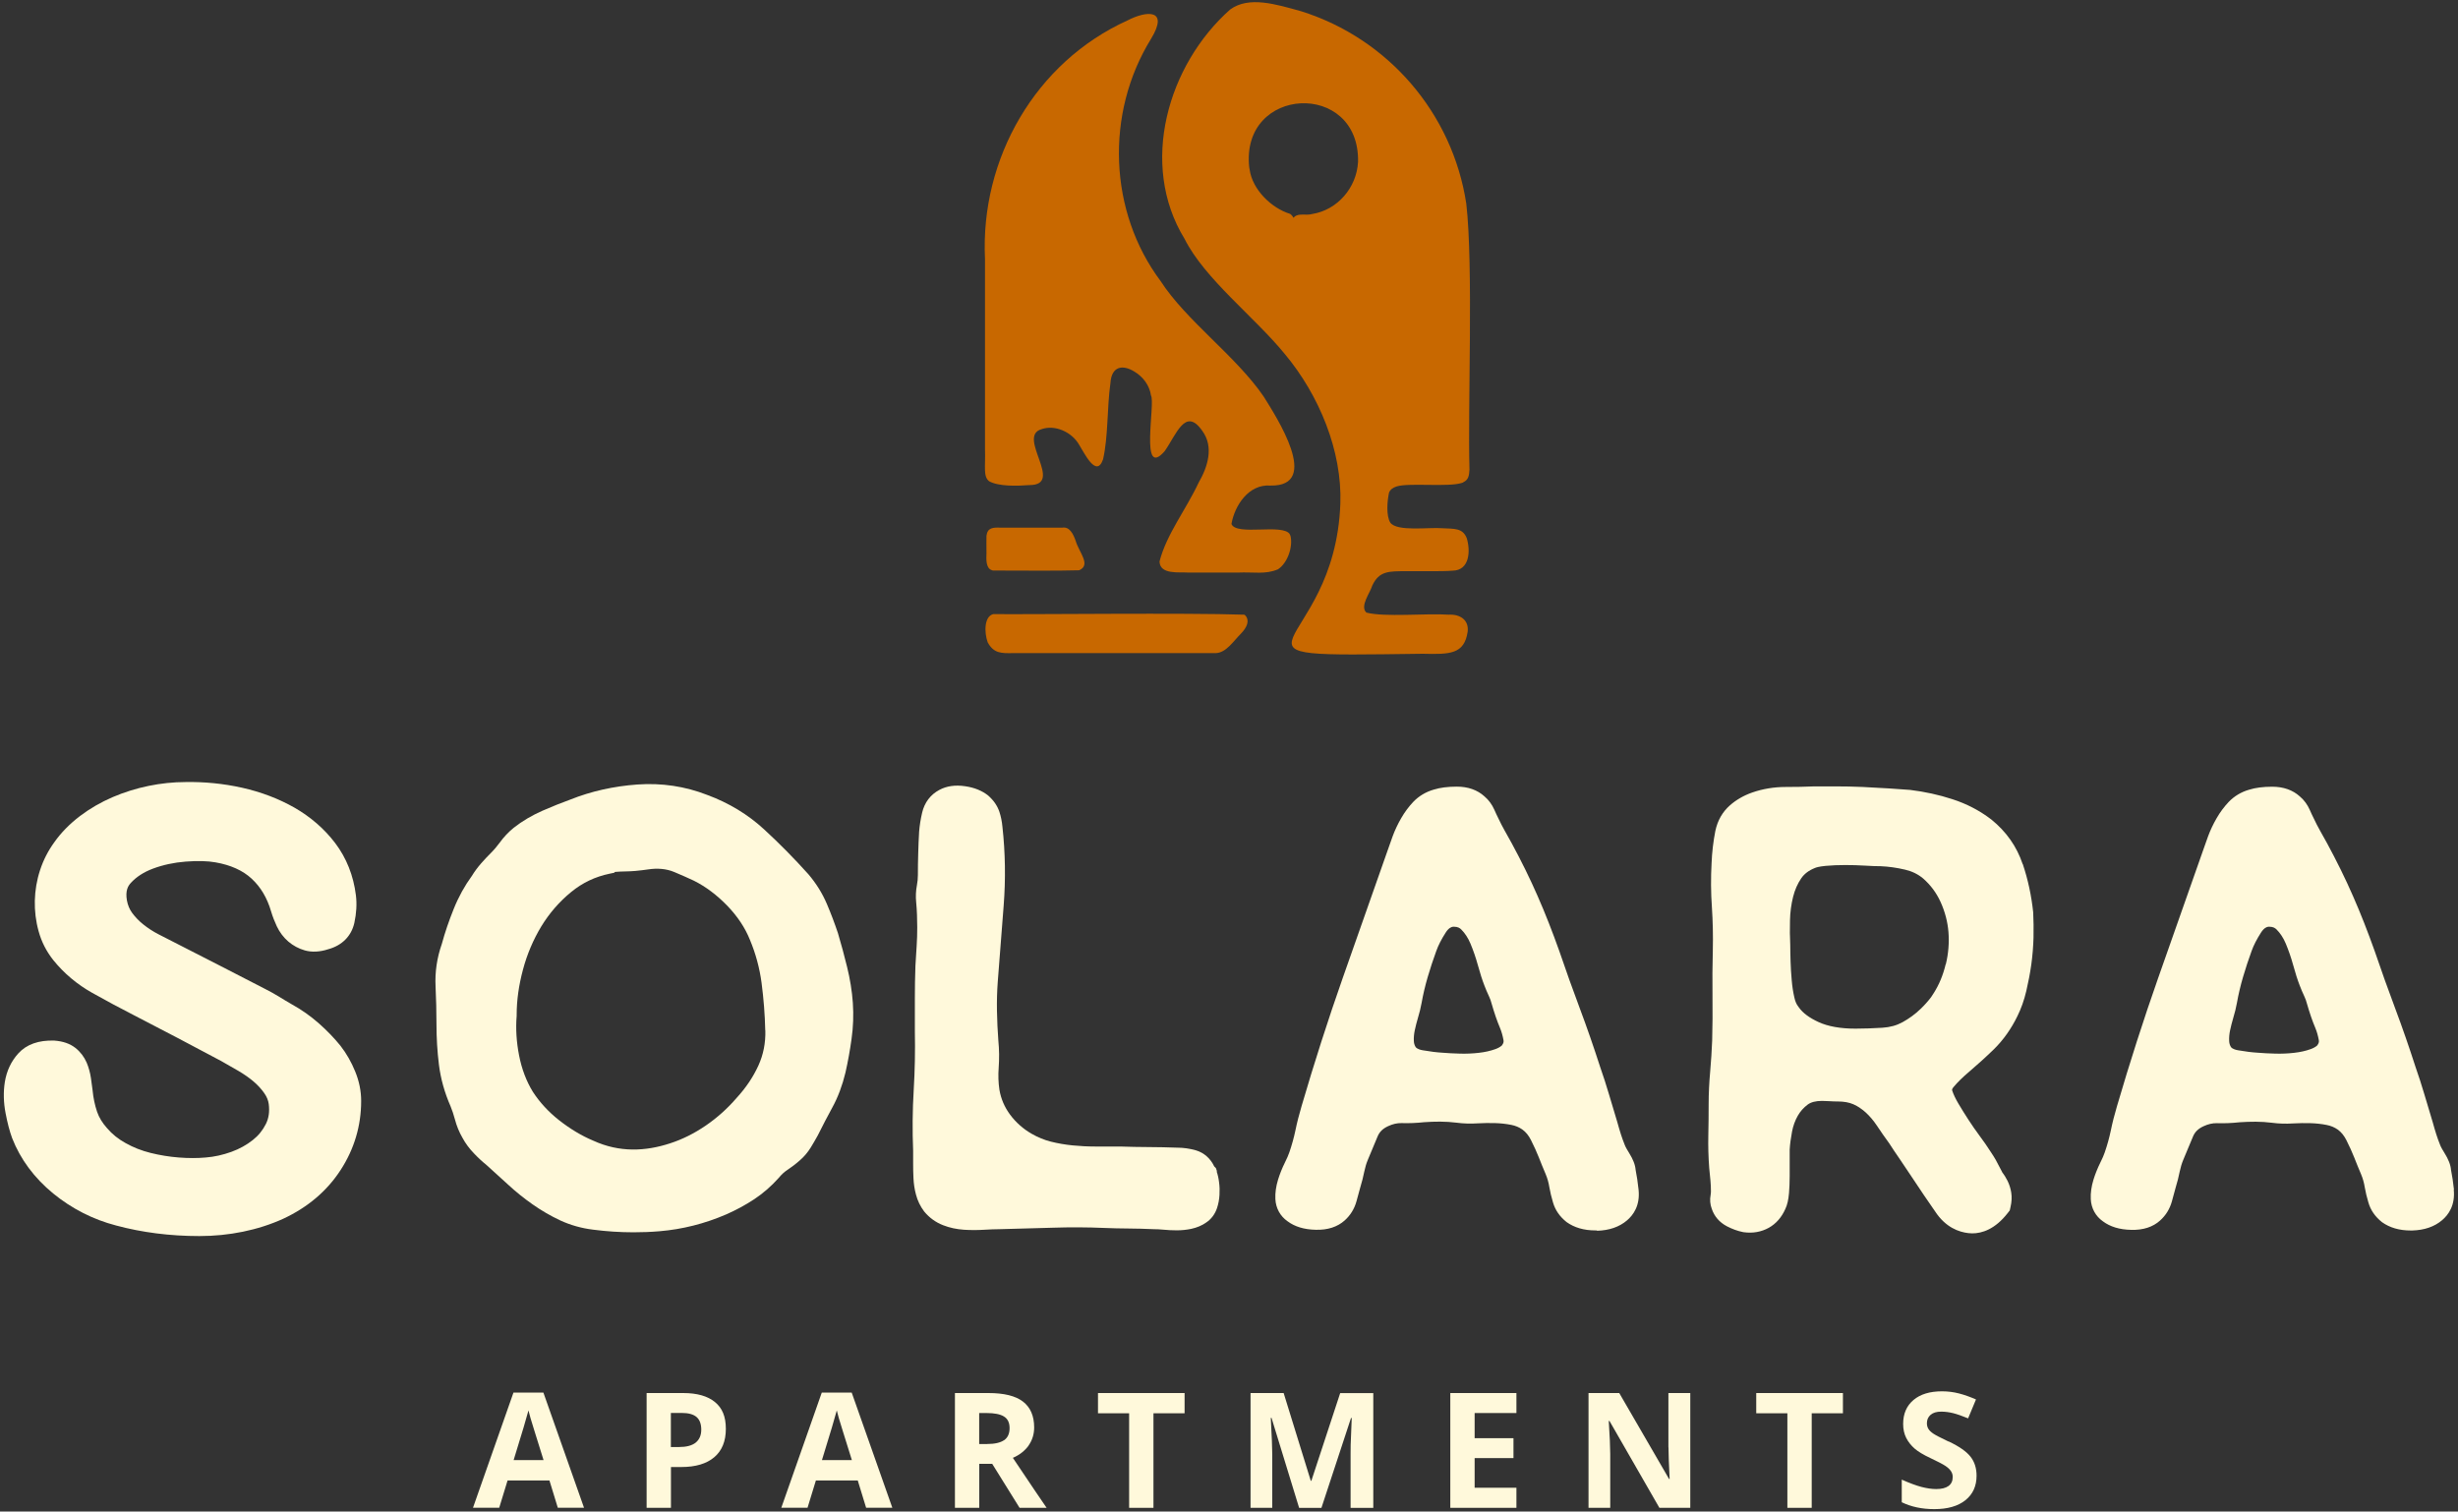
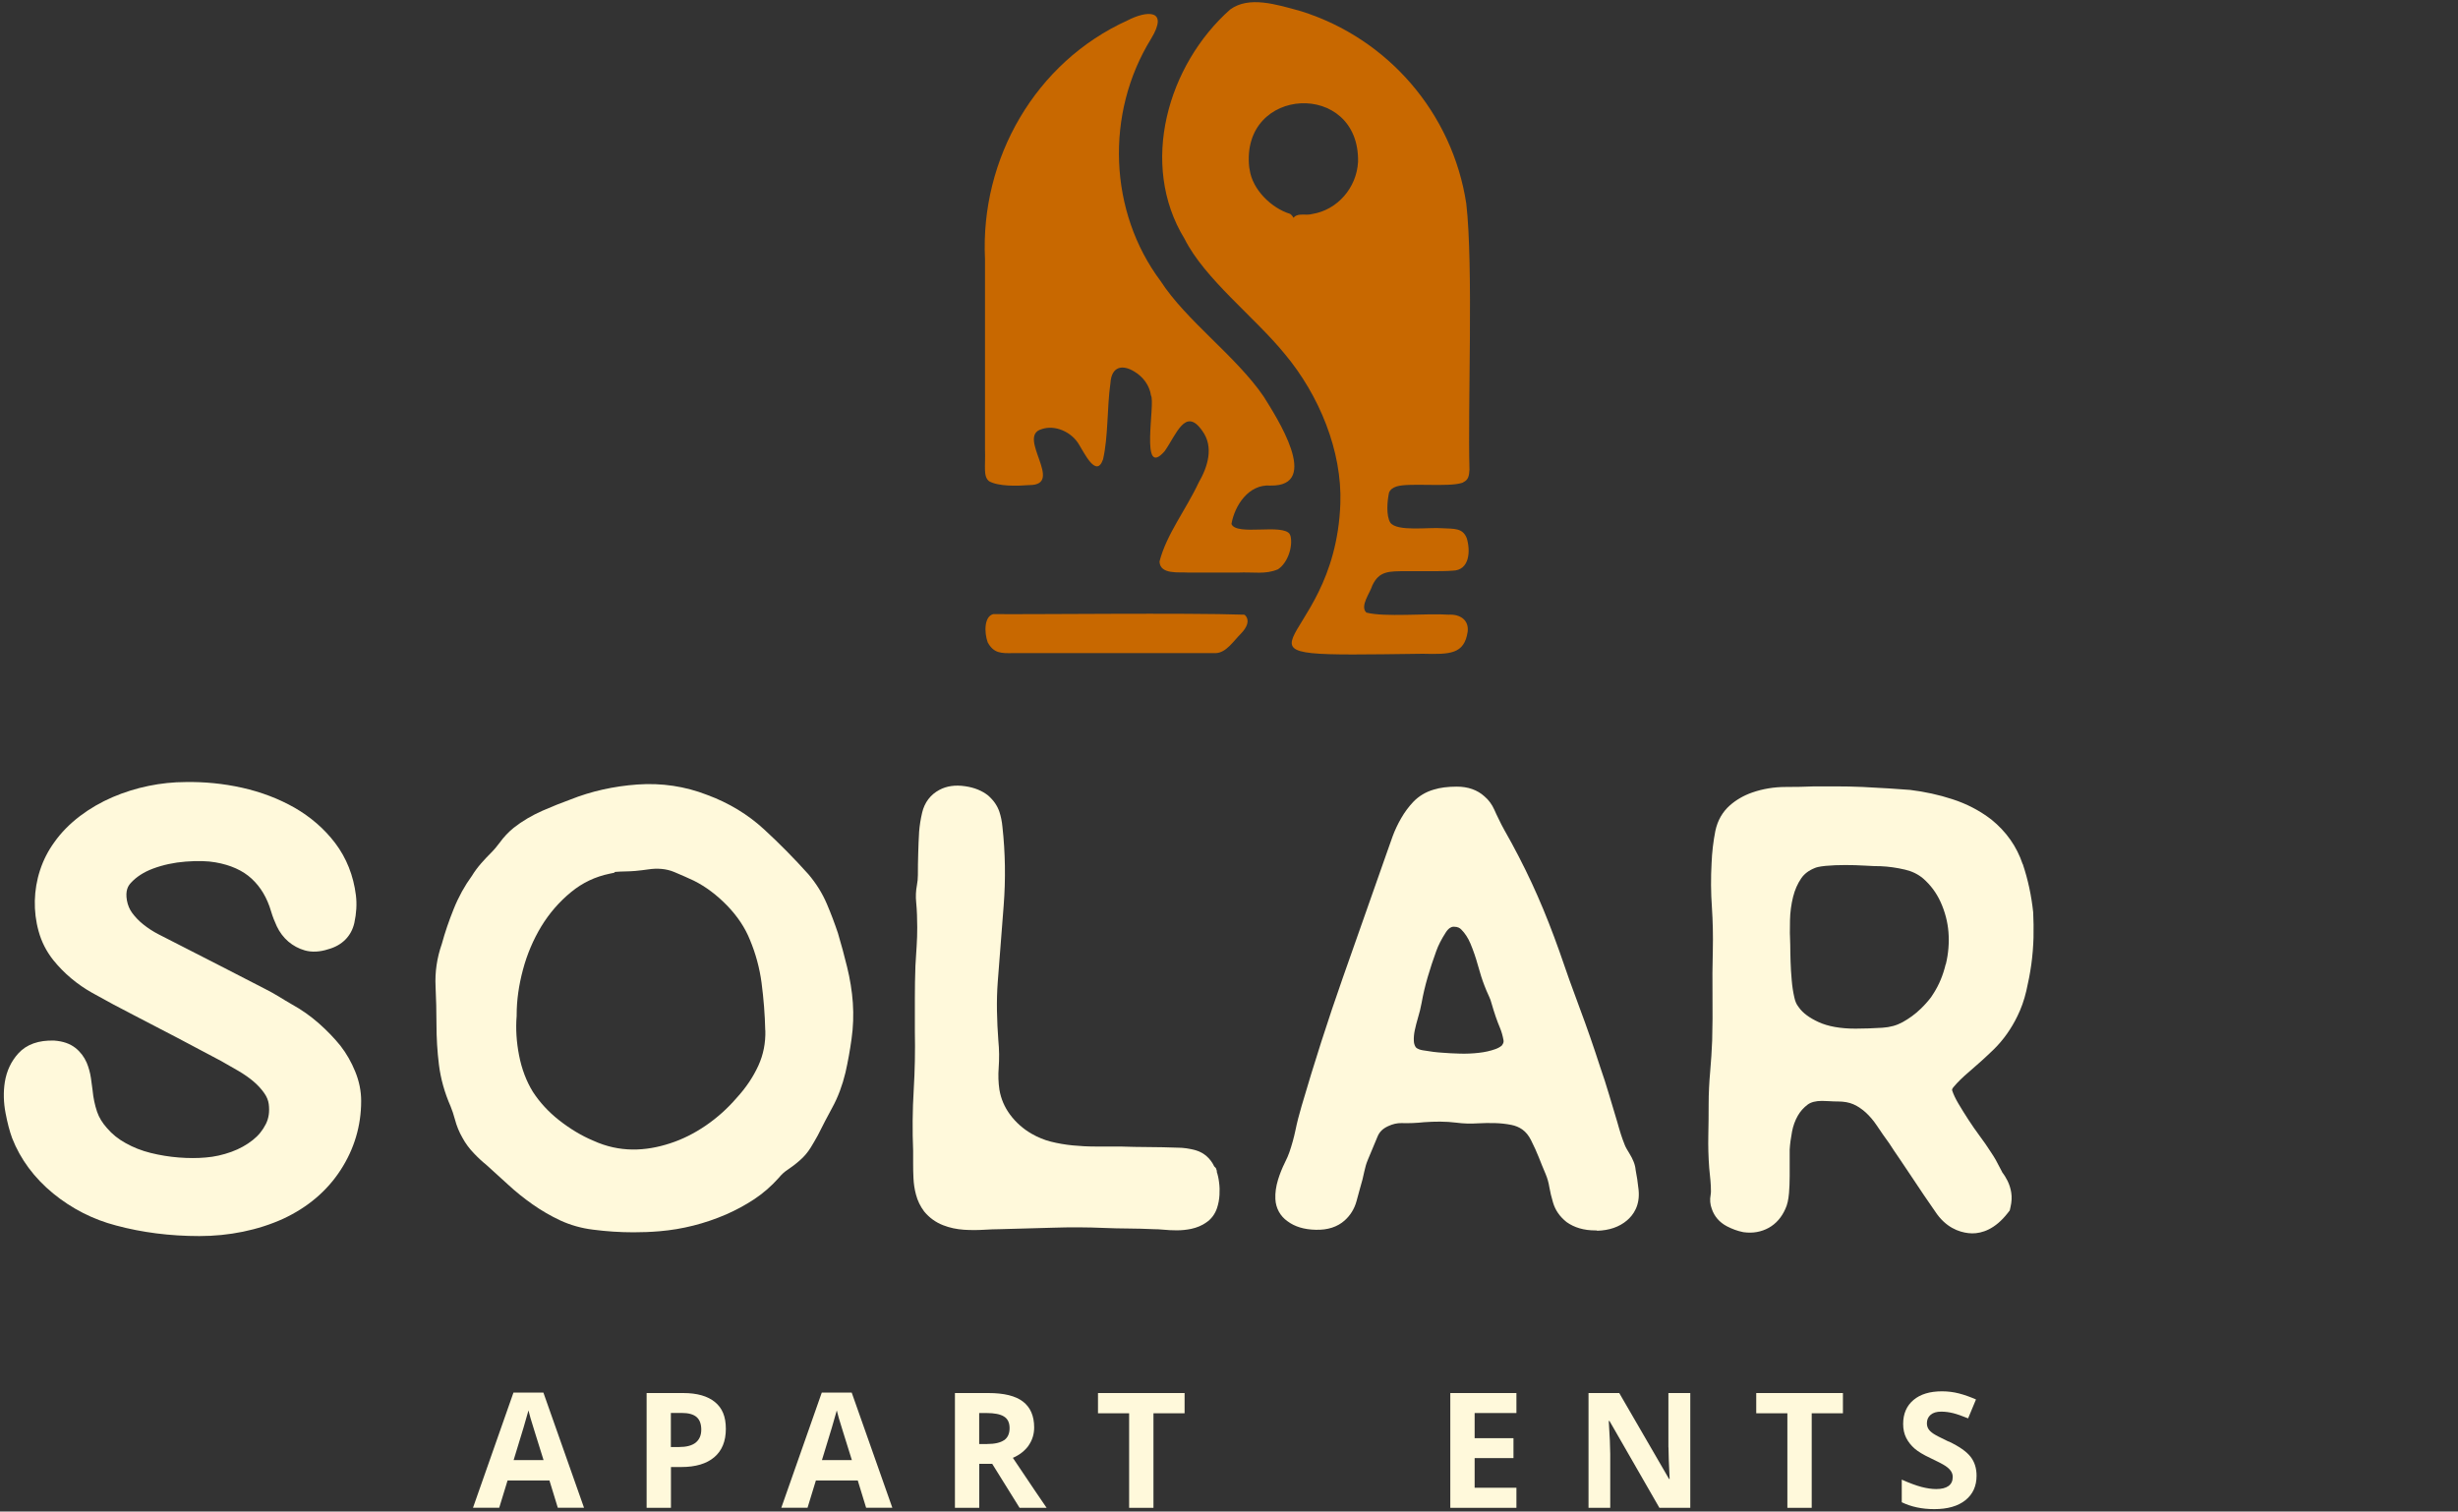
<svg xmlns="http://www.w3.org/2000/svg" id="logos" viewBox="0 0 300 184.5">
  <rect x="0" y="0" width="300" height="184.5" fill="#333333" stroke="none" />
  <defs>
    <style>
      .cls-1 {
        fill: #c86800;
      }

      .cls-2 {
        fill: #fff9db;
      }
    </style>
  </defs>
  <g id="_37da83f5-bf3f-4a03-8941-565f836186a7_7" data-name="37da83f5-bf3f-4a03-8941-565f836186a7@7">
    <g>
      <path class="cls-2" d="M41.57,127.69v-.02c-.76-.94-1.65-1.87-2.65-2.75-1.02-.9-2.13-1.68-3.26-2.3-.56-.32-1.08-.64-1.57-.94-.55-.34-1.15-.67-1.74-.97-1.85-.96-3.65-1.89-5.4-2.78l-7.59-3.88c-.68-.35-1.31-.76-1.87-1.21-.53-.42-.99-.9-1.37-1.42-.31-.43-.52-.92-.63-1.51-.21-1.2.14-1.77.47-2.13.67-.74,1.58-1.33,2.7-1.75,1.23-.46,2.57-.75,4-.86,1.46-.11,2.68-.08,3.63.09,1.85.32,3.34.99,4.42,1.99,1.11,1.03,1.89,2.34,2.38,4.01.18.61.42,1.22.69,1.8.35.74.83,1.37,1.41,1.87.59.5,1.27.87,2.02,1.08.85.24,1.83.19,2.84-.14,1.7-.46,2.84-1.61,3.2-3.23.25-1.15.32-2.28.19-3.35-.3-2.42-1.16-4.57-2.53-6.38-1.33-1.75-3.01-3.2-4.98-4.33-1.92-1.09-4.07-1.91-6.4-2.43-2.29-.51-4.62-.73-6.88-.69-1.49,0-3.01.16-4.52.47-1.51.31-2.98.77-4.38,1.37-1.42.61-2.76,1.38-3.99,2.31-1.25.95-2.32,2.04-3.14,3.21-.74,1.02-1.33,2.16-1.73,3.39-.4,1.22-.61,2.47-.64,3.72-.03,1.25.12,2.51.46,3.73.35,1.29.95,2.47,1.8,3.54,1.3,1.61,2.9,2.96,4.76,4,1.67.94,3.39,1.86,5.09,2.73,3.57,1.84,7.15,3.72,10.63,5.58.68.38,1.38.78,2.11,1.21.65.38,1.26.8,1.81,1.26.51.43.96.91,1.34,1.45.31.44.49.88.55,1.33.12.94,0,1.73-.34,2.42-.39.78-.91,1.43-1.61,1.98-.74.59-1.62,1.08-2.61,1.44-1.03.37-2.08.61-3.14.69-1.01.09-2.1.09-3.27,0-1.16-.09-2.32-.28-3.45-.56-1.09-.27-2.11-.67-3.05-1.2-.89-.49-1.64-1.09-2.27-1.83-.56-.62-.97-1.29-1.21-1.99-.27-.8-.46-1.67-.55-2.63-.05-.44-.12-.94-.2-1.48-.1-.68-.28-1.31-.52-1.89-.31-.71-.77-1.32-1.38-1.8-.65-.51-1.49-.81-2.56-.89-1.91-.07-3.41.46-4.41,1.57-.87.96-1.42,2.13-1.64,3.49-.19,1.21-.16,2.49.09,3.79.23,1.21.49,2.2.8,3.05,1.01,2.59,2.7,4.86,5.01,6.76,2.28,1.86,4.87,3.18,7.68,3.91,3.15.85,6.57,1.29,10.17,1.29s7.14-.71,10.22-2.11c2.99-1.39,5.35-3.39,7.01-5.95,1.67-2.57,2.51-5.41,2.51-8.44,0-1.19-.24-2.4-.73-3.59-.46-1.13-1.06-2.19-1.79-3.13Z" />
      <path class="cls-2" d="M96.05,142.84c.57-.38,1.12-.8,1.59-1.22.52-.45.96-.98,1.33-1.58.27-.45.54-.9.83-1.43.61-1.23,1.22-2.38,1.81-3.47.67-1.23,1.2-2.64,1.58-4.22.3-1.33.55-2.71.74-4.09.21-1.46.26-2.95.16-4.42-.1-1.43-.34-2.9-.7-4.37-.34-1.39-.71-2.76-1.12-4.14-.4-1.19-.85-2.39-1.35-3.56-.55-1.29-1.3-2.5-2.26-3.63-1.76-1.96-3.58-3.8-5.41-5.48-1.96-1.81-4.31-3.23-6.94-4.2-2.69-1.05-5.55-1.48-8.53-1.27-2.89.21-5.65.83-8.15,1.83-1.08.39-2.23.85-3.42,1.37-1.29.57-2.47,1.26-3.52,2.09-.65.53-1.21,1.13-1.68,1.78-.33.45-.7.89-1.11,1.3-.41.41-.81.83-1.19,1.27-.41.47-.79.98-1.12,1.52-.88,1.21-1.63,2.56-2.22,4.04-.57,1.41-1.06,2.84-1.45,4.27-.59,1.68-.85,3.43-.76,5.2.07,1.51.11,3.04.11,4.56,0,1.7.1,3.37.3,4.97.21,1.7.69,3.42,1.42,5.08.2.49.38,1.03.53,1.59.21.81.53,1.58.92,2.25.36.67.83,1.31,1.39,1.89.5.53,1.02,1.01,1.54,1.43.89.8,1.77,1.6,2.64,2.4.94.87,1.95,1.68,2.99,2.41,1.07.75,2.2,1.41,3.38,1.96,1.25.58,2.61.96,4.02,1.13,1.62.21,3.27.32,4.92.32,1.06,0,2.11-.04,3.17-.13,2.78-.23,5.51-.92,8.13-2.05,1.19-.52,2.34-1.14,3.4-1.84,1.11-.73,2.11-1.6,3.03-2.63.32-.39.65-.7,1-.93ZM93.41,125.76c.04,1.56-.24,2.97-.85,4.31-.64,1.4-1.52,2.71-2.67,3.96-1.09,1.27-2.35,2.4-3.75,3.36-1.39.95-2.86,1.69-4.39,2.18-2.96.96-6.12,1.14-9.35-.34-1.43-.6-2.82-1.44-4.16-2.49-1.3-1.02-2.38-2.2-3.21-3.48-.79-1.29-1.35-2.77-1.67-4.4-.33-1.67-.43-3.31-.3-4.86v-.15c0-1.75.26-3.6.77-5.5.5-1.88,1.26-3.66,2.24-5.28.97-1.59,2.19-3,3.63-4.18,1.39-1.14,2.94-1.88,4.73-2.25l.53-.11.1-.1c.82-.08,1.65-.04,2.47-.12.57-.05,1.11-.12,1.6-.19,1.05-.16,2.17-.1,3.16.32.84.35,1.65.71,2.4,1.06,1.44.72,2.81,1.75,4.08,3.06,1.24,1.29,2.17,2.68,2.76,4.16.7,1.67,1.18,3.44,1.42,5.25.25,1.92.41,3.88.45,5.82Z" />
      <path class="cls-2" d="M148.54,142.99l-.14-.41-.2-.2c-.47-.99-1.26-1.68-2.25-1.97-.74-.21-1.51-.32-2.22-.32h-.02c-2.41-.1-4.62-.05-6.98-.14h-3.02c-.95,0-1.9-.05-2.81-.14-.89-.09-1.78-.24-2.65-.46-.79-.2-1.58-.52-2.34-.96-1.03-.59-1.91-1.37-2.62-2.32-.69-.93-1.12-1.94-1.31-3.05-.13-.88-.16-1.78-.09-2.67.08-1.12.07-2.25-.04-3.33-.09-1.2-.15-2.42-.17-3.64-.02-1.18.01-2.38.1-3.56.24-3.07.48-6.17.72-9.29.25-3.21.2-6.45-.15-9.59-.06-.67-.19-1.29-.37-1.84-.25-.74-.69-1.39-1.38-2-.73-.58-1.68-.97-2.81-1.13-1.21-.18-2.27-.02-3.14.45-1.09.58-1.81,1.54-2.1,2.77-.19.81-.31,1.58-.37,2.33-.05.88-.09,1.76-.11,2.64-.03.88-.04,1.76-.04,2.64,0,.42-.04.84-.12,1.26-.13.69-.16,1.39-.09,2.07.05.5.08,1.01.1,1.53.02.53.03,1.04.03,1.54,0,.76-.02,1.52-.07,2.26l-.15,2.42c-.05,1.34-.07,2.69-.07,4.02v3.99c.05,2.4,0,4.81-.14,7.16-.15,2.48-.17,5-.07,7.41v1.58c0,.6.01,1.2.04,1.77.03.68.13,1.36.31,2.02.2.75.52,1.41.99,2.04.63.77,1.42,1.34,2.33,1.69.79.31,1.65.49,2.55.55.8.05,1.62.05,2.43,0,.7-.04,1.32-.07,1.9-.07,2.16-.05,4.33-.11,6.5-.18,2.08-.07,4.22-.06,6.32.03,1.85.09,3.82.04,5.99.15.37,0,.77.02,1.18.06.53.05,1.08.08,1.62.08.6,0,1.2-.06,1.78-.18.7-.15,1.33-.42,1.82-.77.62-.41,1.08-1.02,1.33-1.77.17-.51.27-1.05.3-1.61.03-.51.02-1.02-.05-1.52-.06-.51-.16-.95-.3-1.35Z" />
      <path class="cls-2" d="M194.92,150.23c1.48-.04,2.71-.46,3.65-1.26.76-.64,1.62-1.81,1.42-3.74-.1-.93-.22-1.72-.36-2.42-.05-.63-.31-1.3-.81-2.1-.42-.67-.5-.9-.5-.91l-.04-.1c-.17-.43-.33-.86-.46-1.28-.14-.43-.27-.9-.43-1.46-.34-1.1-.67-2.21-1-3.34-.34-1.15-.71-2.3-1.09-3.38-.78-2.42-1.61-4.82-2.48-7.14-.86-2.29-1.7-4.64-2.51-7.02-.83-2.33-1.71-4.59-2.64-6.7-.93-2.13-2-4.3-3.16-6.44-.29-.54-.59-1.06-.88-1.58-.26-.46-.5-.93-.75-1.46-.18-.35-.34-.71-.5-1.07-.28-.63-.69-1.19-1.2-1.62-.87-.79-2.01-1.19-3.38-1.19-1.09,0-2.04.12-2.8.36-.98.28-1.83.79-2.51,1.5-.55.58-1.05,1.25-1.48,2-.41.71-.76,1.45-1.03,2.18-.25.67-.47,1.3-.66,1.86l-5.43,15.43c-1.8,5.12-3.49,10.39-5.03,15.66-.3,1.01-.56,2.02-.76,3-.18.85-.42,1.73-.73,2.63-.12.35-.3.78-.55,1.27-.33.67-.61,1.36-.83,2.07-.25.82-.37,1.62-.33,2.38.05,1.11.59,2.09,1.48,2.71.88.66,2.03,1.01,3.42,1.04,1.48.05,2.68-.35,3.56-1.14.69-.62,1.18-1.4,1.44-2.34.17-.6.33-1.17.45-1.65.21-.68.38-1.36.51-2.01.1-.48.24-.96.43-1.41.38-.91.78-1.86,1.19-2.85.23-.55.63-.95,1.29-1.25.56-.26,1.09-.38,1.62-.37.89.03,1.85-.01,2.76-.11,1.33-.09,2.64-.11,3.96.06.83.11,1.7.14,2.58.08.72-.04,1.44-.05,2.13-.03.67.02,1.33.09,1.98.22.5.1.94.28,1.34.56.43.31.77.73,1.05,1.28.39.78.72,1.5.97,2.14.25.64.52,1.31.82,2.01.22.52.37,1.05.46,1.62.1.58.25,1.2.44,1.84.27.94.81,1.73,1.66,2.41.95.68,2.13,1.02,3.51,1.02.06,0,.12,0,.18,0ZM183.37,127.51l-.06.1c-.2.18-.47.33-.8.45-.61.22-1.28.37-2.01.45-.77.09-1.55.12-2.3.1-.81-.02-1.51-.06-2.13-.11-.7-.04-1.52-.14-2.43-.3-.69-.12-.85-.37-.87-.41-.13-.22-.2-.45-.21-.73-.02-.42.02-.85.11-1.28.11-.51.24-1.03.39-1.53.19-.62.34-1.23.45-1.84.18-1.02.43-2.08.74-3.14.32-1.09.67-2.15,1.05-3.19.24-.68.63-1.44,1.15-2.25.37-.58.71-.69.9-.71.04,0,.08,0,.11,0,.48,0,.72.17.89.34.45.45.83,1.03,1.12,1.72.35.84.65,1.71.89,2.58.28,1.03.55,1.86.81,2.53.16.43.35.87.56,1.32.14.3.25.59.33.92.31,1.07.64,2.06,1.01,2.93.19.45.33.95.43,1.49.04.21,0,.36-.12.55Z" />
      <path class="cls-2" d="M246.86,105.46c-.71-2.12-1.98-3.94-3.82-5.43-1.41-1.08-3.01-1.92-4.76-2.48-1.65-.54-3.36-.91-5.15-1.13l-2.55-.18c-1.05-.07-2.13-.13-3.25-.18-1.13-.05-2.24-.07-3.28-.07h-2.63c-1.1.05-2.28.07-3.48.07-1.42,0-2.8.23-4.09.68-1.03.36-1.95.89-2.72,1.57-.89.79-1.49,1.81-1.77,3.11-.26,1.33-.41,2.65-.46,3.91-.1,1.79-.09,3.63.04,5.44.11,1.68.15,3.43.11,5.19-.05,1.84-.06,3.73-.04,5.61.02,1.84.01,3.68-.04,5.45-.05,1.24-.13,2.5-.24,3.75-.12,1.32-.19,2.67-.19,4.02,0,1.24-.01,2.5-.04,3.78-.03,1.34.01,2.68.11,4.01.05.54.1,1.05.15,1.53.04.42.06.87.06,1.33,0,.14-.02.28-.04.43-.11.57-.06,1.15.14,1.68.3.91.93,1.65,1.84,2.13.65.34,1.31.58,1.96.71l.12.02c1.11.15,2.13-.04,3.04-.54.89-.5,1.57-1.28,2.02-2.3.24-.5.38-1.12.45-1.95.05-.65.08-1.34.08-2.05v-3.25c.04-.67.14-1.41.29-2.2.13-.69.36-1.33.7-1.93.31-.54.71-.99,1.22-1.37.4-.29.98-.44,1.73-.44.21,0,.49.01.82.03.43.03.8.04,1.13.04.74,0,1.37.12,1.88.34.3.13.58.29.84.47l-.04.06.05-.05c.24.16.46.34.67.53.49.45.94.98,1.34,1.58.48.73.99,1.45,1.52,2.18.34.53.75,1.15,1.23,1.84.47.69.96,1.41,1.45,2.16.51.78,1.02,1.54,1.53,2.29.51.75.98,1.44,1.39,2.02,1.28,1.96,2.91,2.52,4.06,2.65.15.02.3.03.47.03,1.19,0,2.78-.49,4.33-2.48l.25-.32.09-.4c.15-.65.18-1.23.09-1.79-.08-.5-.23-.98-.46-1.44-.2-.4-.42-.75-.66-1.06v-.02s-.78-1.48-.78-1.48c-.14-.24-.36-.61-.67-1.06-.36-.56-.79-1.19-1.3-1.87-.46-.62-.91-1.27-1.34-1.93-.44-.67-.85-1.34-1.25-2.01-.34-.58-.59-1.11-.73-1.53-.04-.12-.07-.21.14-.46.48-.58,1.14-1.23,1.96-1.92.94-.8,1.95-1.71,2.98-2.71,1.15-1.13,2.12-2.5,2.87-4.05.44-.89.81-1.91,1.08-3.06.25-1.07.46-2.16.61-3.23.15-1.09.24-2.21.27-3.3.02-1.06.01-2.06-.04-3.07-.21-2-.63-3.98-1.27-5.89ZM237.47,117.7c-.31,1.31-.8,2.49-1.45,3.51l-.33.51c-.38.5-.81.98-1.28,1.43-.65.63-1.39,1.17-2.2,1.62-.73.4-1.53.62-2.47.68-1.16.07-2.27.11-3.27.11-1.84,0-3.36-.27-4.53-.81-1.11-.51-1.92-1.11-2.4-1.8l-.07-.1c-.21-.26-.37-.63-.47-1.1-.15-.65-.26-1.36-.32-2.1-.07-.78-.12-1.54-.14-2.27-.02-.74-.04-1.4-.04-2.05-.05-.93-.06-1.94-.03-3,.02-.98.15-1.95.38-2.87.21-.84.54-1.59.99-2.25.38-.55.91-.96,1.69-1.27.11-.05.47-.17,1.3-.25.76-.07,1.55-.1,2.36-.1s1.61.02,2.41.07c.86.05,1.51.08,1.9.07.98.04,1.99.18,3.01.42.86.2,1.59.56,2.21,1.08.91.8,1.61,1.73,2.13,2.87.53,1.17.86,2.41.96,3.67.1,1.29,0,2.61-.32,3.93Z" />
-       <path class="cls-2" d="M299.51,145.24c-.1-.93-.22-1.72-.36-2.42-.05-.63-.31-1.3-.81-2.1-.42-.67-.5-.9-.5-.91l-.04-.1c-.17-.43-.33-.86-.46-1.28-.14-.43-.27-.9-.43-1.46-.34-1.1-.67-2.21-1-3.34-.34-1.15-.71-2.3-1.09-3.38-.78-2.42-1.61-4.82-2.48-7.14-.86-2.29-1.7-4.64-2.51-7.02-.83-2.33-1.71-4.59-2.64-6.7-.93-2.13-2-4.3-3.16-6.44-.29-.54-.59-1.06-.88-1.58-.26-.46-.5-.93-.75-1.46-.18-.35-.34-.71-.5-1.07-.28-.63-.69-1.19-1.2-1.62-.87-.79-2.01-1.19-3.38-1.19-1.09,0-2.04.12-2.8.36-.98.28-1.83.79-2.51,1.5-.55.58-1.05,1.25-1.48,2-.41.71-.76,1.45-1.03,2.18-.25.67-.47,1.3-.66,1.86l-5.43,15.43c-1.8,5.12-3.49,10.39-5.03,15.66-.3,1.01-.56,2.02-.76,3-.18.85-.42,1.73-.73,2.63-.12.35-.3.78-.55,1.27-.33.67-.61,1.36-.83,2.07-.25.82-.37,1.62-.33,2.38.05,1.11.59,2.09,1.48,2.71.88.66,2.03,1.01,3.42,1.04,1.49.05,2.69-.35,3.56-1.14.69-.62,1.18-1.4,1.44-2.34.17-.6.33-1.17.45-1.65.21-.68.38-1.36.51-2.01.1-.48.24-.96.43-1.41.38-.91.78-1.86,1.19-2.85.23-.55.63-.95,1.29-1.25.56-.26,1.09-.38,1.62-.37.89.03,1.85-.01,2.76-.11,1.33-.09,2.64-.11,3.96.06.83.11,1.7.14,2.58.08.72-.04,1.44-.05,2.13-.03.67.02,1.33.09,1.98.22.5.1.94.28,1.34.56.43.31.77.73,1.05,1.28.39.78.72,1.5.97,2.14.25.64.52,1.31.82,2.01.22.52.37,1.05.46,1.62.1.58.25,1.2.44,1.84.27.94.81,1.73,1.66,2.41.95.68,2.13,1.02,3.51,1.02.06,0,.12,0,.18,0,1.48-.04,2.71-.46,3.65-1.26.76-.64,1.62-1.81,1.42-3.74ZM282.88,127.51l-.06.1c-.2.18-.47.33-.8.45-.61.22-1.28.37-2.01.45-.77.09-1.55.12-2.3.1-.81-.02-1.51-.06-2.13-.11-.7-.04-1.52-.14-2.43-.3-.69-.12-.85-.37-.87-.41-.13-.22-.2-.45-.21-.73-.02-.42.02-.85.11-1.28.11-.51.24-1.03.39-1.53.19-.62.34-1.23.45-1.84.18-1.02.43-2.08.74-3.14.32-1.09.67-2.15,1.05-3.19.24-.68.63-1.44,1.15-2.25.37-.58.71-.69.9-.71.04,0,.08,0,.11,0,.48,0,.72.17.89.34.45.45.83,1.03,1.12,1.72.35.84.65,1.71.89,2.58.28,1.03.55,1.86.81,2.53.16.43.35.87.56,1.32.14.3.25.59.33.92.31,1.07.64,2.06,1.01,2.93.19.45.33.95.43,1.49.04.21,0,.36-.12.55Z" />
      <path class="cls-2" d="M62.67,169.98l-4.94,14.06h3.2l1.02-3.33h5.11l1.02,3.33h3.2l-4.96-14.06h-3.63ZM62.69,178.22c1-3.23,1.6-5.25,1.81-6.06.05.23.14.54.25.94s.65,2.1,1.59,5.12h-3.65Z" />
      <path class="cls-2" d="M83.39,170.04h-4.47v14.01h2.97v-4.98h1.27c1.74,0,3.08-.4,4.02-1.2.94-.8,1.41-1.95,1.41-3.46s-.44-2.54-1.33-3.27c-.89-.73-2.18-1.1-3.87-1.1ZM84.91,176.09c-.45.36-1.14.54-2.05.54h-.98v-4.16h1.35c.81,0,1.41.17,1.79.5.38.33.57.85.57,1.54s-.23,1.21-.68,1.58Z" />
      <path class="cls-2" d="M100.3,169.98l-4.94,14.06h3.2l1.02-3.33h5.11l1.02,3.33h3.2l-4.96-14.06h-3.63ZM100.32,178.22c1-3.23,1.6-5.25,1.81-6.06.05.23.14.54.25.94s.65,2.1,1.59,5.12h-3.65Z" />
      <path class="cls-2" d="M125.54,176.44c.45-.64.68-1.38.68-2.2,0-1.41-.46-2.46-1.37-3.16s-2.32-1.04-4.22-1.04h-4.08v14.01h2.97v-5.37h1.58l3.34,5.37h3.3c-.64-.92-2.01-2.95-4.12-6.1.83-.36,1.47-.87,1.93-1.51ZM122.55,175.79c-.45.31-1.14.47-2.08.47h-.96v-3.78h.9c.96,0,1.67.14,2.12.42.46.28.69.75.69,1.42s-.22,1.16-.67,1.48Z" />
      <polygon class="cls-2" points="134.01 172.51 137.81 172.51 137.81 184.05 140.78 184.05 140.78 172.51 144.58 172.51 144.58 170.04 134.01 170.04 134.01 172.51" />
-       <path class="cls-2" d="M160.04,180.75h-.06l-3.31-10.71h-4.04v14.01h2.65v-6.51c0-.75-.06-2.24-.18-4.47h.09l3.37,10.99h2.72l3.61-10.97h.09c-.08,1.76-.12,2.85-.13,3.26,0,.41-.01.77-.01,1.08v6.63h2.77v-14.01h-4.04l-3.52,10.71Z" />
      <polygon class="cls-2" points="177.01 184.05 185.08 184.05 185.08 181.6 179.98 181.6 179.98 177.98 184.72 177.98 184.72 175.55 179.98 175.55 179.98 172.48 185.08 172.48 185.08 170.04 177.01 170.04 177.01 184.05" />
      <path class="cls-2" d="M203.64,176.67c0,.75.05,2.04.14,3.86h-.07l-6.08-10.49h-3.75v14.01h2.65v-6.59c0-.8-.06-2.13-.18-4.01h.09l6.09,10.6h3.77v-14.01h-2.67v6.63Z" />
      <polygon class="cls-2" points="214.35 172.51 218.15 172.51 218.15 184.05 221.12 184.05 221.12 172.51 224.93 172.51 224.93 170.04 214.35 170.04 214.35 172.51" />
      <path class="cls-2" d="M237.82,175.96c-.99-.47-1.62-.8-1.88-.98s-.46-.37-.58-.57c-.12-.19-.18-.42-.18-.69,0-.42.15-.76.45-1.02s.73-.39,1.29-.39c.47,0,.95.06,1.44.18s1.11.34,1.85.64l.96-2.31c-.72-.31-1.41-.56-2.07-.73-.66-.17-1.36-.26-2.08-.26-1.48,0-2.64.35-3.48,1.06-.84.71-1.26,1.68-1.26,2.92,0,.66.13,1.23.38,1.72.25.49.6.92,1.02,1.29.43.37,1.07.76,1.93,1.16.91.43,1.52.75,1.82.95s.52.4.67.62c.15.21.23.46.23.73,0,.49-.17.86-.52,1.11-.35.25-.85.37-1.5.37-.54,0-1.14-.09-1.8-.26-.65-.17-1.45-.47-2.4-.89v2.76c1.15.56,2.47.84,3.97.84,1.62,0,2.89-.36,3.8-1.09.91-.73,1.36-1.72,1.36-2.99,0-.91-.24-1.68-.73-2.31-.49-.63-1.38-1.26-2.69-1.88Z" />
    </g>
    <g>
      <g>
        <path class="cls-1" d="M151.87,75.03c-7.1-.24-25.72-.02-30.64-.07-1.1.27-1.13,2.2-.68,3.45.74,1.35,1.65,1.34,3.1,1.31,5.7,0,21.97,0,24.75,0,1.27-.05,2.14-1.47,3.07-2.39.75-.78,1.08-1.6.51-2.22l-.11-.08Z" />
-         <path class="cls-1" d="M121.19,69.64c2.71-.01,7.68.06,10.52-.03,1.49-.65,0-2.16-.42-3.58-.31-.89-.77-1.77-1.63-1.62-2.18,0-5.37,0-7.5,0-.98-.04-1.63-.01-1.76.99-.02.4,0,1.29,0,2.13-.03.71-.09,1.84.66,2.07l.13.04Z" />
        <path class="cls-1" d="M157.43,65.22c-.83-1.37-6.53.24-7.13-1.26.38-2.23,2.09-4.89,4.75-4.69,6.31.13.67-8.46-.8-10.84-3.36-4.94-9.46-9.26-12.61-14.14-6.29-8.42-6.8-20.41-1.15-29.56,2.22-3.65-.54-3.45-2.87-2.24-11.25,5.09-18,16.88-17.4,29.13,0,6.59,0,17.11,0,23.22.07,2.2-.24,3.3.5,3.9,1.18.66,3.47.58,4.92.47,4.34,0-1.6-5.93,1.47-6.82,1.62-.58,3.69.31,4.6,1.9.59.91,2.1,4.16,2.92,1.77.64-2.78.48-6.39.9-9.3.13-2.06,1.48-2.29,2.91-1.41,1.09.64,1.86,1.71,2.04,2.92.56.97-1.4,10.3,1.66,6.81,1.43-2.01,2.53-5.47,4.6-2.49,1.45,1.97.65,4.43-.44,6.31-1.57,3.35-3.94,6.34-4.78,9.64.06,1.63,2.37,1.27,3.57,1.35,2.04,0,3.54,0,5.96,0,2.03-.09,3.38.26,4.93-.4,1.19-.78,1.85-2.79,1.52-4.1l-.09-.16Z" />
      </g>
      <path class="cls-1" d="M178.58,58.87c.68-.3.73-.88.77-1.57-.22-7.35.49-24.87-.39-32.44-1.68-11.05-9.55-20.15-20.13-23.48-3.13-.87-6.39-1.89-8.69-.22-7.61,6.75-11.15,18.89-5.56,28,2.44,4.88,8.56,9.55,12.22,14.04,4.21,5.03,7.02,11.87,6.79,18.27-.67,18.69-18.07,18.71,10.05,18.33,3.3.08,5.08.08,5.49-2.7.17-1.45-.97-2.15-2.31-2.07-2.66-.19-7.84.33-10.06-.26-.81-.79.46-2.39.73-3.3.84-1.8,2.04-1.74,4.19-1.75,1.75-.02,4.27.05,5.59-.06,2.15-.02,2.21-2.5,1.74-3.99-.51-1.24-1.51-1.11-2.93-1.19-1.67-.15-5.54.45-6.39-.68-.52-.83-.39-2.64-.15-3.7.14-.32.43-.57.94-.73,1.51-.46,6.29.11,7.93-.42l.17-.06ZM152.47,20.43c-1.09-9.98,13.49-10.65,13.28-.67-.17,3.17-2.53,5.87-5.59,6.36-.78.22-1.64-.14-2.18.35-.2.25-.01.03-.51-.36-2.32-.71-4.62-2.99-4.95-5.41l-.05-.27Z" />
    </g>
  </g>
</svg>